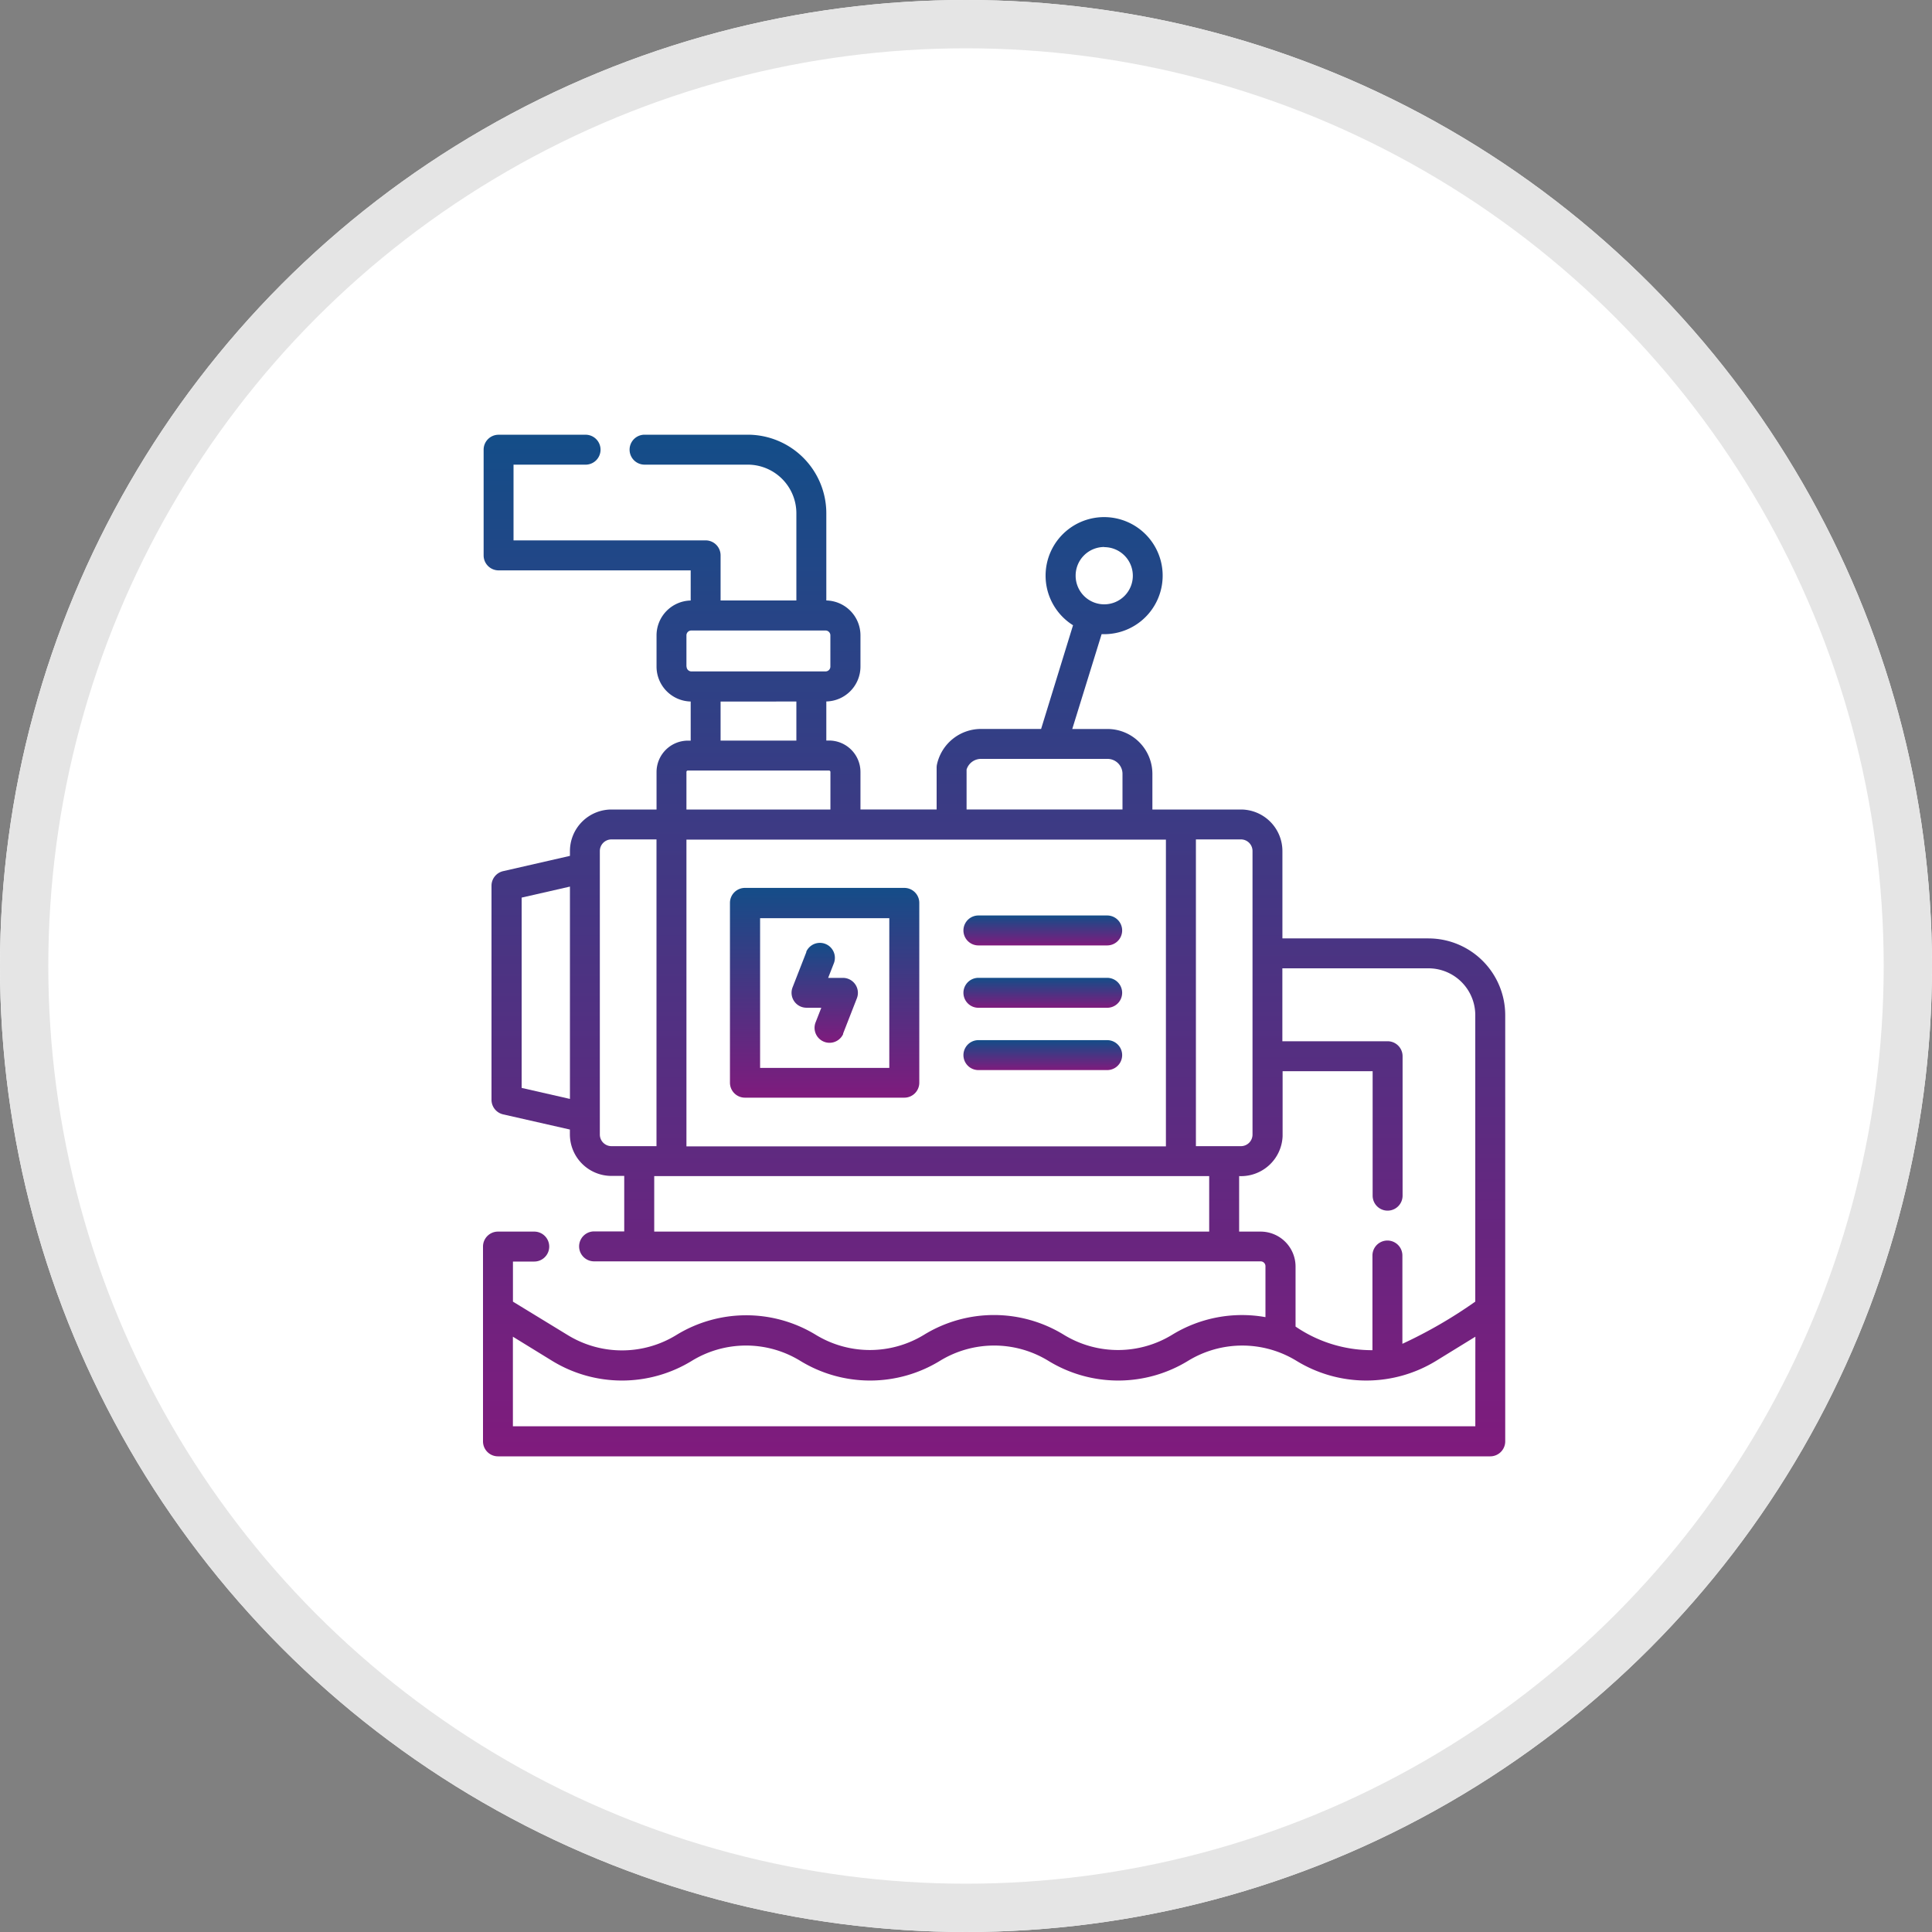
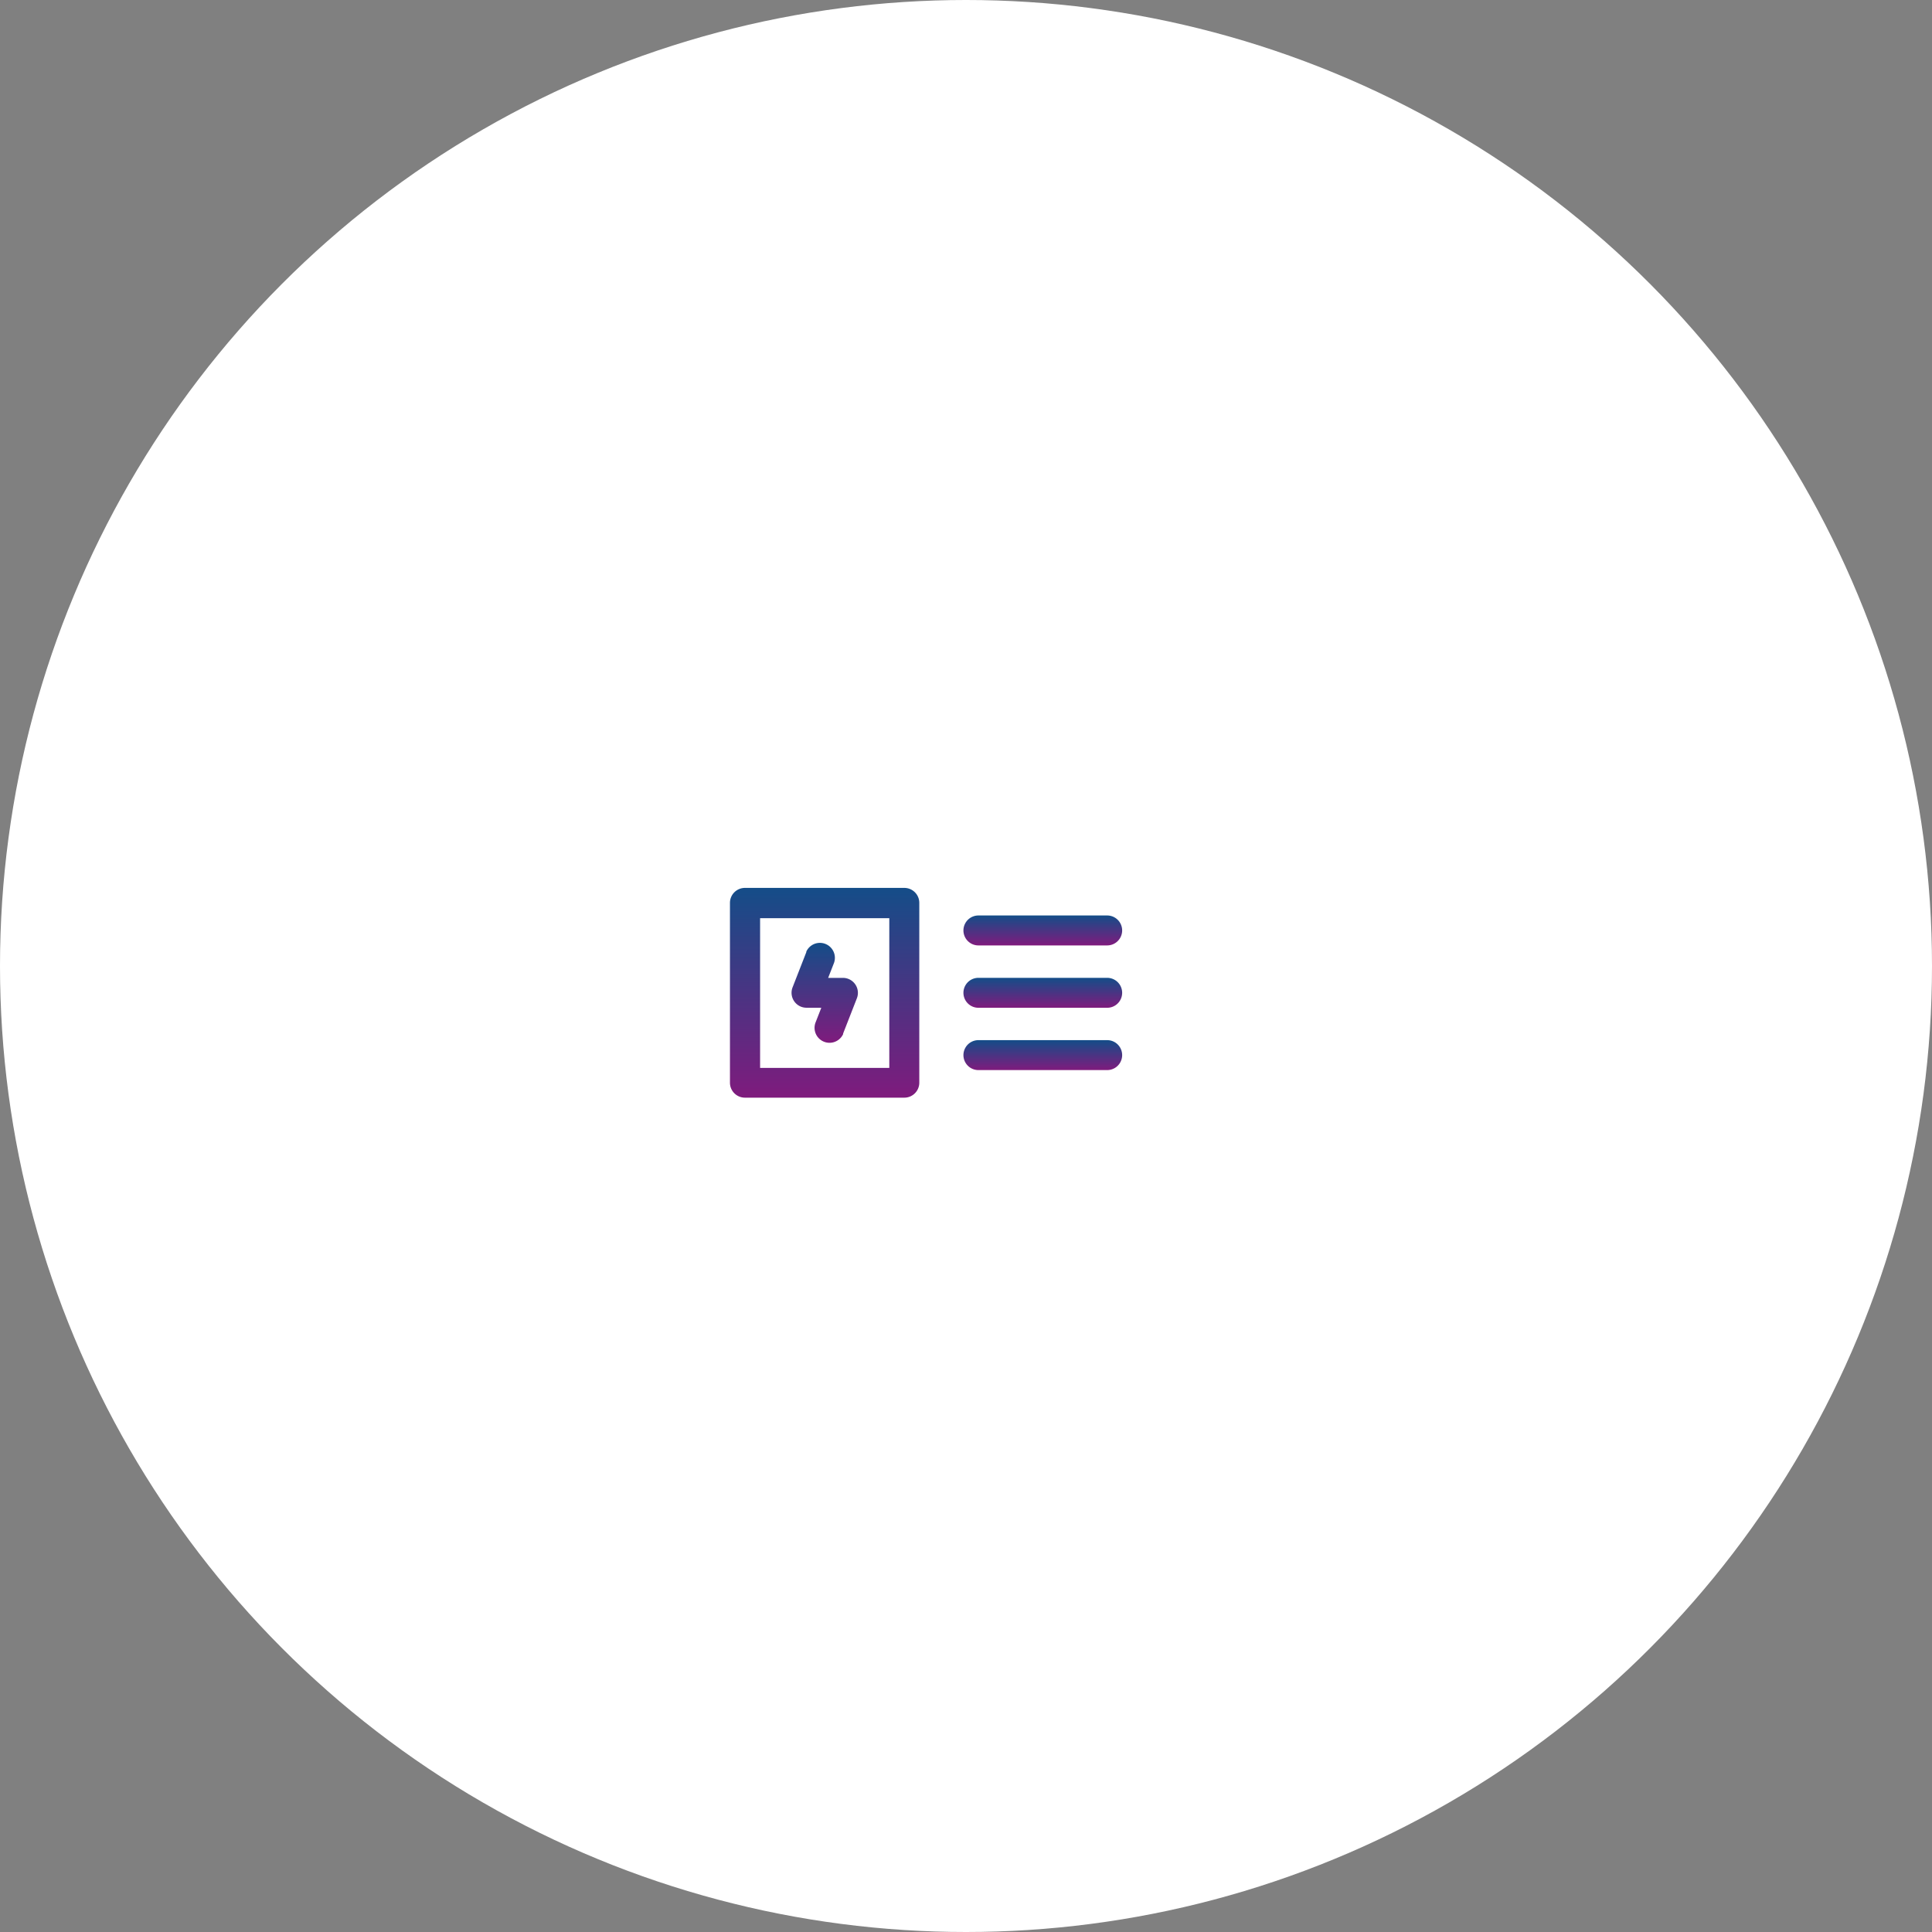
<svg xmlns="http://www.w3.org/2000/svg" width="40" height="40" viewBox="0 0 40 40">
  <rect x="0" y="0" width="40" height="40" fill="#808080" stroke="none" />
  <defs>
    <linearGradient id="linear-gradient" x1="0.5" x2="0.5" y2="1" gradientUnits="objectBoundingBox">
      <stop offset="0" stop-color="#144d88" />
      <stop offset="1" stop-color="#7f1b7d" />
    </linearGradient>
  </defs>
  <g id="Agricultural_Pump_Set" data-name="Agricultural Pump Set" transform="translate(-131 -5970)">
    <g id="Group_32412" data-name="Group 32412">
      <g id="Ellipse_575" data-name="Ellipse 575" transform="translate(131 5970)" fill="#fff" stroke="#e5e5e5" stroke-width="1">
        <circle cx="20" cy="20" r="20" stroke="none" />
-         <circle cx="20" cy="20" r="19.5" fill="none" />
      </g>
      <g id="pump" transform="translate(141 5978.842)">
-         <path id="Path_17032" d="M19.576,10.586H16.551V8.778a.861.861,0,0,0-.86-.86H13.859V7.18a.93.93,0,0,0-.929-.929H12.2l.608-1.964a1.212,1.212,0,1,0-.592-.184L11.555,6.25H10.308a.934.934,0,0,0-.91.739.312.312,0,0,0-.006.064v.864H7.815V7.14a.651.651,0,0,0-.65-.65H7.108V5.681a.723.723,0,0,0,.707-.722V4.312a.723.723,0,0,0-.707-.722V1.784A1.628,1.628,0,0,0,5.482.158H3.345a.31.31,0,1,0,0,.62H5.482A1.008,1.008,0,0,1,6.488,1.785V3.59H4.919V2.657a.31.31,0,0,0-.309-.311H.632V.778H2.106a.31.31,0,1,0,0-.619H.323a.309.309,0,0,0-.31.309h0V2.657a.31.31,0,0,0,.31.31H4.3v.624a.723.723,0,0,0-.707.722V4.96a.723.723,0,0,0,.707.722v.81H4.243a.651.651,0,0,0-.65.65v.776H2.66a.861.861,0,0,0-.86.86v.1L.418,9.194a.31.31,0,0,0-.242.3V13.93a.31.31,0,0,0,.241.3l1.382.314v.1a.861.861,0,0,0,.861.86h.264v1.149H2.3a.31.31,0,1,0,0,.62H16.1a.1.1,0,0,1,.1.1v1.055a2.766,2.766,0,0,0-1.93.364,2.149,2.149,0,0,1-2.246,0,2.766,2.766,0,0,0-2.891,0,2.15,2.15,0,0,1-2.246,0A2.766,2.766,0,0,0,4,18.8a2.149,2.149,0,0,1-2.245,0L.62,18.107v-.83h.441a.31.31,0,1,0,0-.62H.31a.31.31,0,0,0-.31.31H0V21a.31.31,0,0,0,.31.31H20.854a.31.31,0,0,0,.31-.31h0V12.175a1.59,1.59,0,0,0-1.587-1.588Zm-6.714-8.1a.592.592,0,1,1-.592.592h0A.592.592,0,0,1,12.862,2.483ZM1.8,13.91l-1-.228V9.742l1-.228Zm8.212-6.819a.312.312,0,0,1,.3-.221H12.93a.31.31,0,0,1,.31.31v.737H10.012V7.091Zm-5.8-2.132V4.312a.1.1,0,0,1,.1-.1H7.092a.1.1,0,0,1,.1.1v.647a.1.1,0,0,1-.1.1H4.315a.1.1,0,0,1-.1-.1Zm2.276.723v.809H4.919V5.683ZM4.212,7.141a.029.029,0,0,1,.029-.03H7.164a.03.03,0,0,1,.029.03h0v.777H4.212V7.14Zm0,1.4h9.927v6.351H4.212ZM2.66,14.888a.241.241,0,0,1-.241-.24V8.777a.241.241,0,0,1,.241-.24h.932v6.351Zm12.375,1.769H3.545V15.508h11.49v1.149Zm.31-1.769h-.585V8.537h.932a.24.24,0,0,1,.24.24v5.871a.24.24,0,0,1-.24.24h-.347Zm5.2,5.8H.619V18.833l.813.5a2.767,2.767,0,0,0,2.891,0,2.148,2.148,0,0,1,2.246,0,2.767,2.767,0,0,0,2.891,0,2.148,2.148,0,0,1,2.246,0,2.767,2.767,0,0,0,2.891,0,2.15,2.15,0,0,1,2.246,0,2.766,2.766,0,0,0,2.89,0l.813-.5C20.545,19.269,20.545,19.758,20.545,20.69Zm0-2.582a9.627,9.627,0,0,1-1.51.874V17.152a.31.31,0,0,0-.62,0v1.96a2.8,2.8,0,0,1-1.592-.489V17.38a.724.724,0,0,0-.723-.723h-.445V15.508a.862.862,0,0,0,.9-.827q0-.016,0-.033V13.336h1.864v2.577a.31.31,0,0,0,.62,0h0V13.026a.31.31,0,0,0-.31-.31H16.55v-1.51h3.025a.97.97,0,0,1,.969.969v5.932Z" fill="url(#linear-gradient)" />
        <path id="Path_17033" d="M21.011,32.073h-3.3a.31.31,0,0,0-.31.31h0v3.723a.31.31,0,0,0,.31.31h3.3a.31.31,0,0,0,.31-.31h0V32.383a.31.31,0,0,0-.31-.31ZM20.7,35.8H18.025v-3.1H20.7Z" transform="translate(-12.288 -22.532)" fill="url(#linear-gradient)" />
        <path id="Path_17034" d="M36.808,34.015H34.142a.31.31,0,0,0,0,.62h2.666a.31.31,0,0,0,0-.62Z" transform="translate(-23.885 -23.903)" fill="url(#linear-gradient)" />
        <path id="Path_17035" d="M36.808,38.405H34.142a.31.31,0,0,0,0,.62h2.666a.31.31,0,1,0,0-.62Z" transform="translate(-23.885 -27.002)" fill="url(#linear-gradient)" />
        <path id="Path_17036" d="M36.808,42.794H34.142a.31.31,0,0,0,0,.62h2.666a.31.31,0,0,0,0-.62Z" transform="translate(-23.885 -30.101)" fill="url(#linear-gradient)" />
        <path id="Path_17037" d="M22.016,37.258h.312l-.12.307a.31.31,0,0,0,.572.238l0-.012.285-.73a.31.31,0,0,0-.289-.422H22.47l.12-.307a.31.31,0,0,0-.572-.238l0,.012-.285.73a.31.31,0,0,0,.176.4.313.313,0,0,0,.113.021Z" transform="translate(-15.324 -25.235)" fill="url(#linear-gradient)" />
      </g>
    </g>
  </g>
</svg>